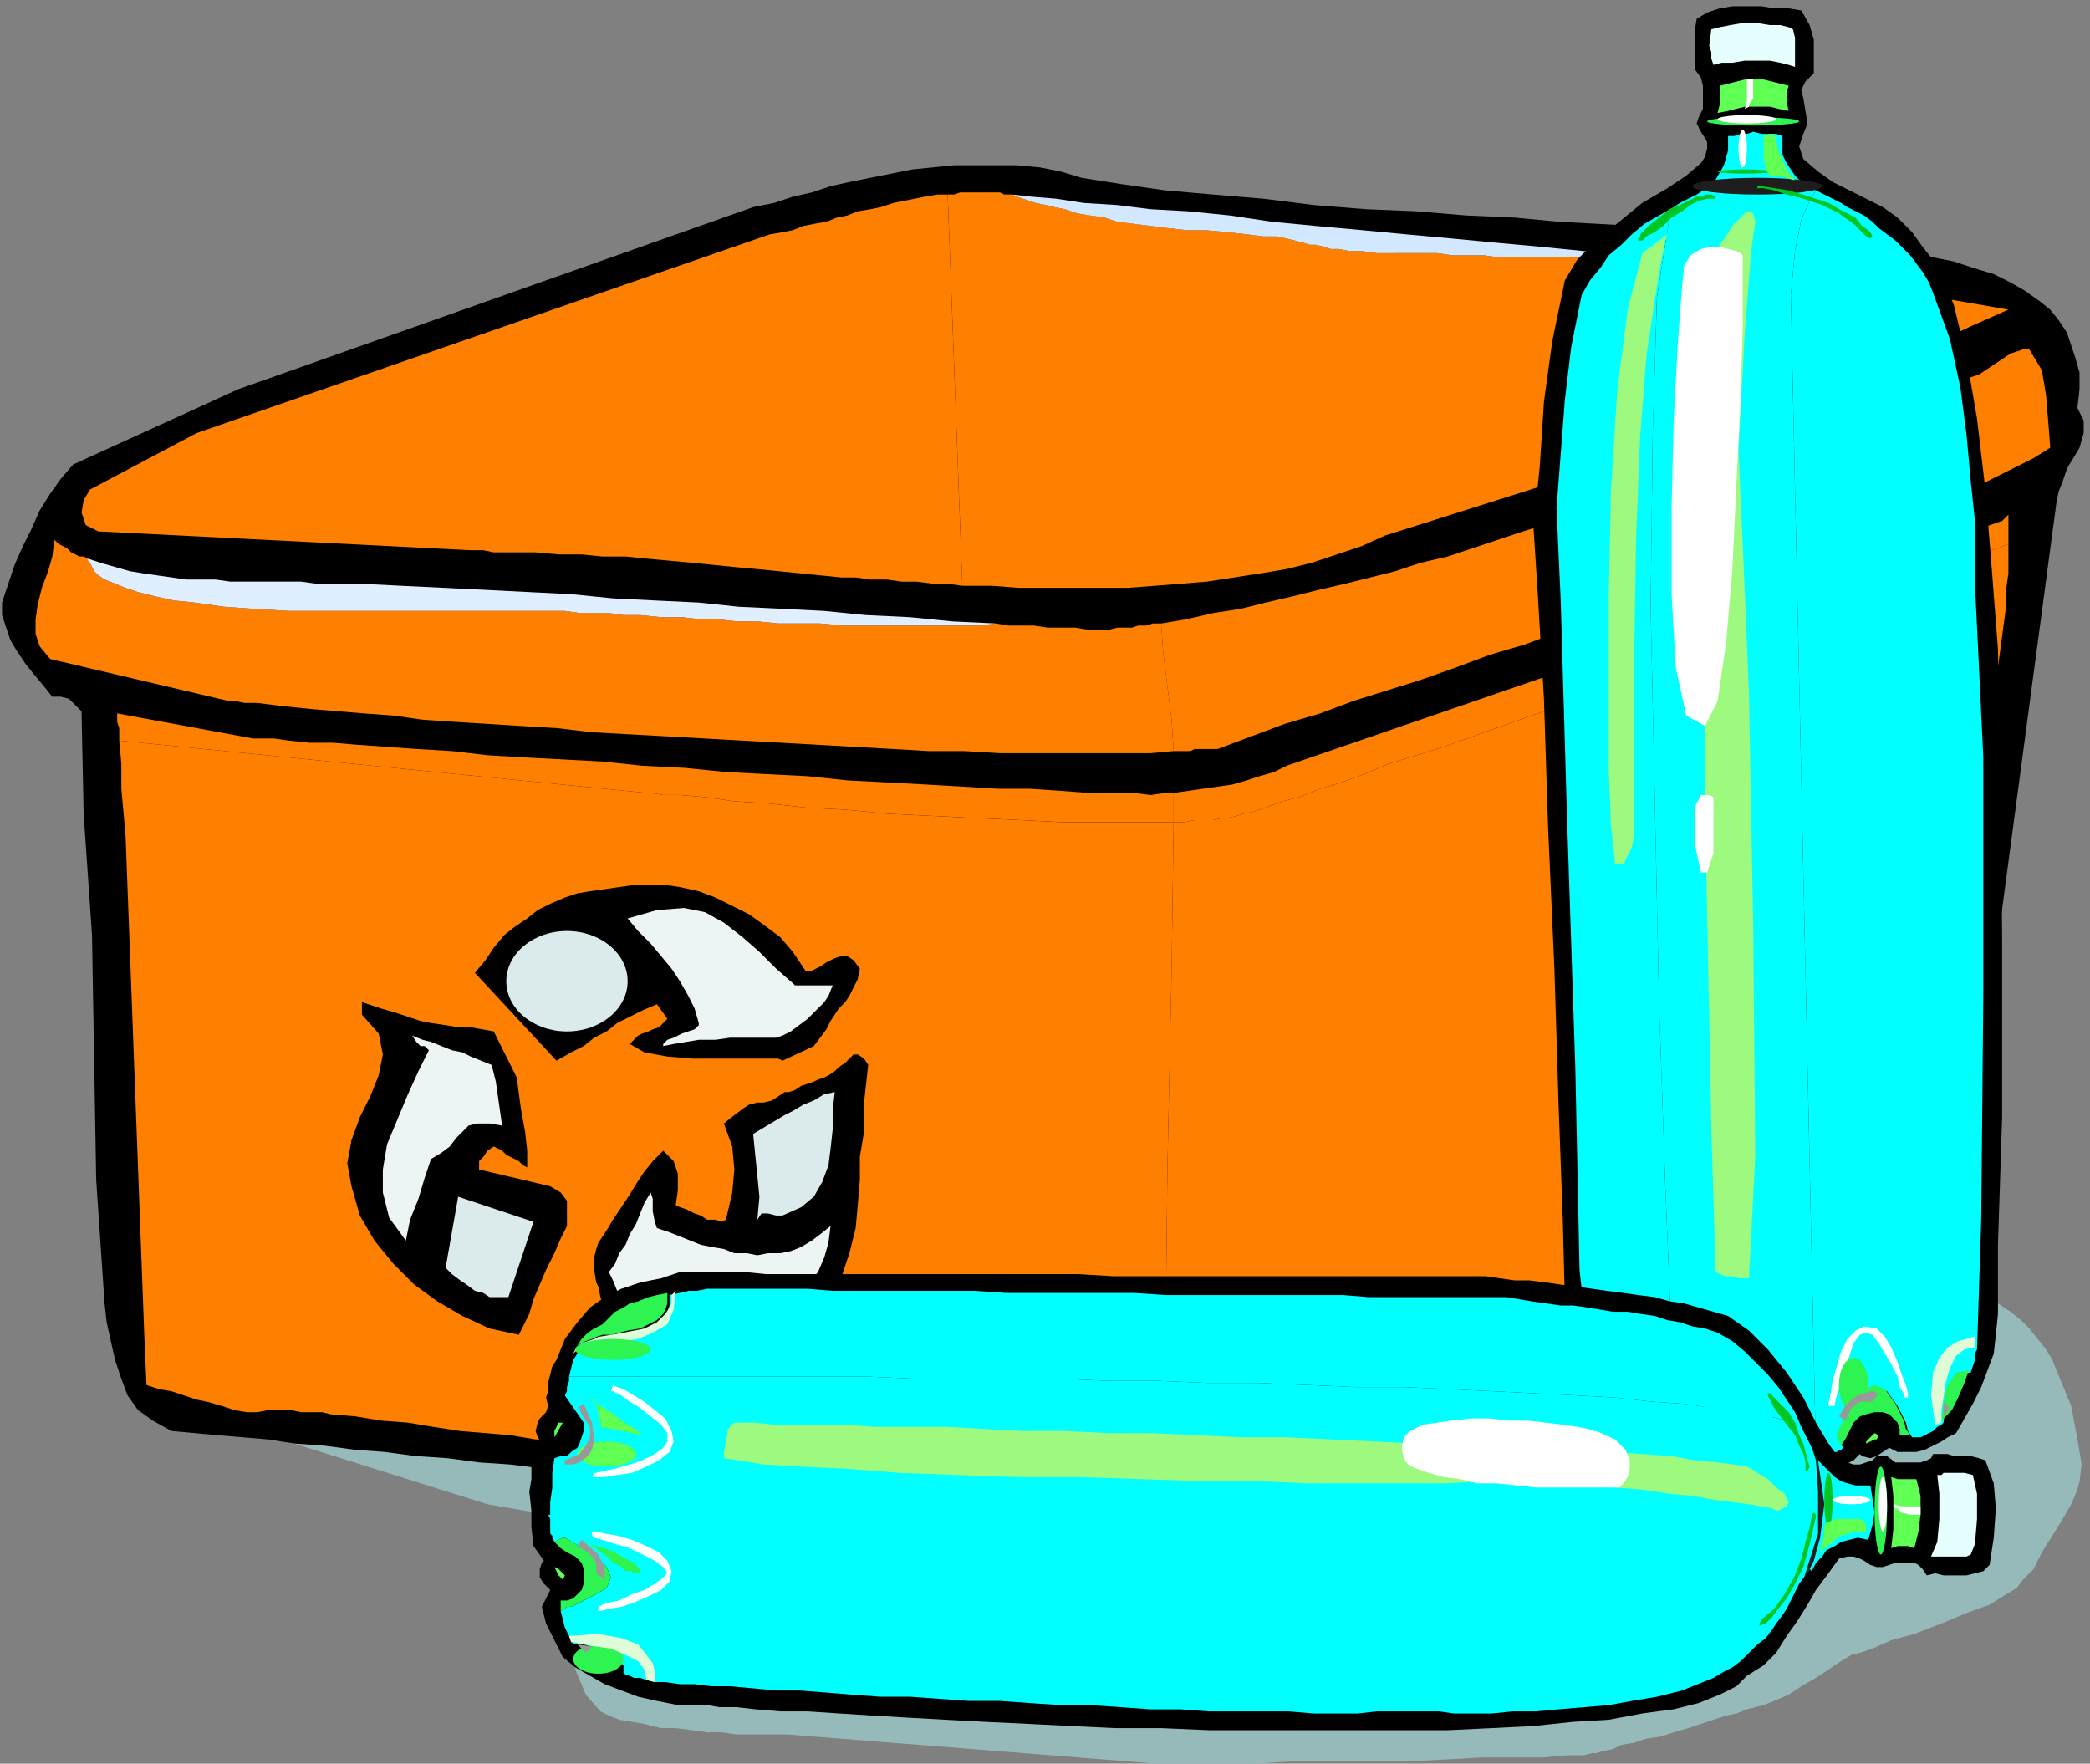
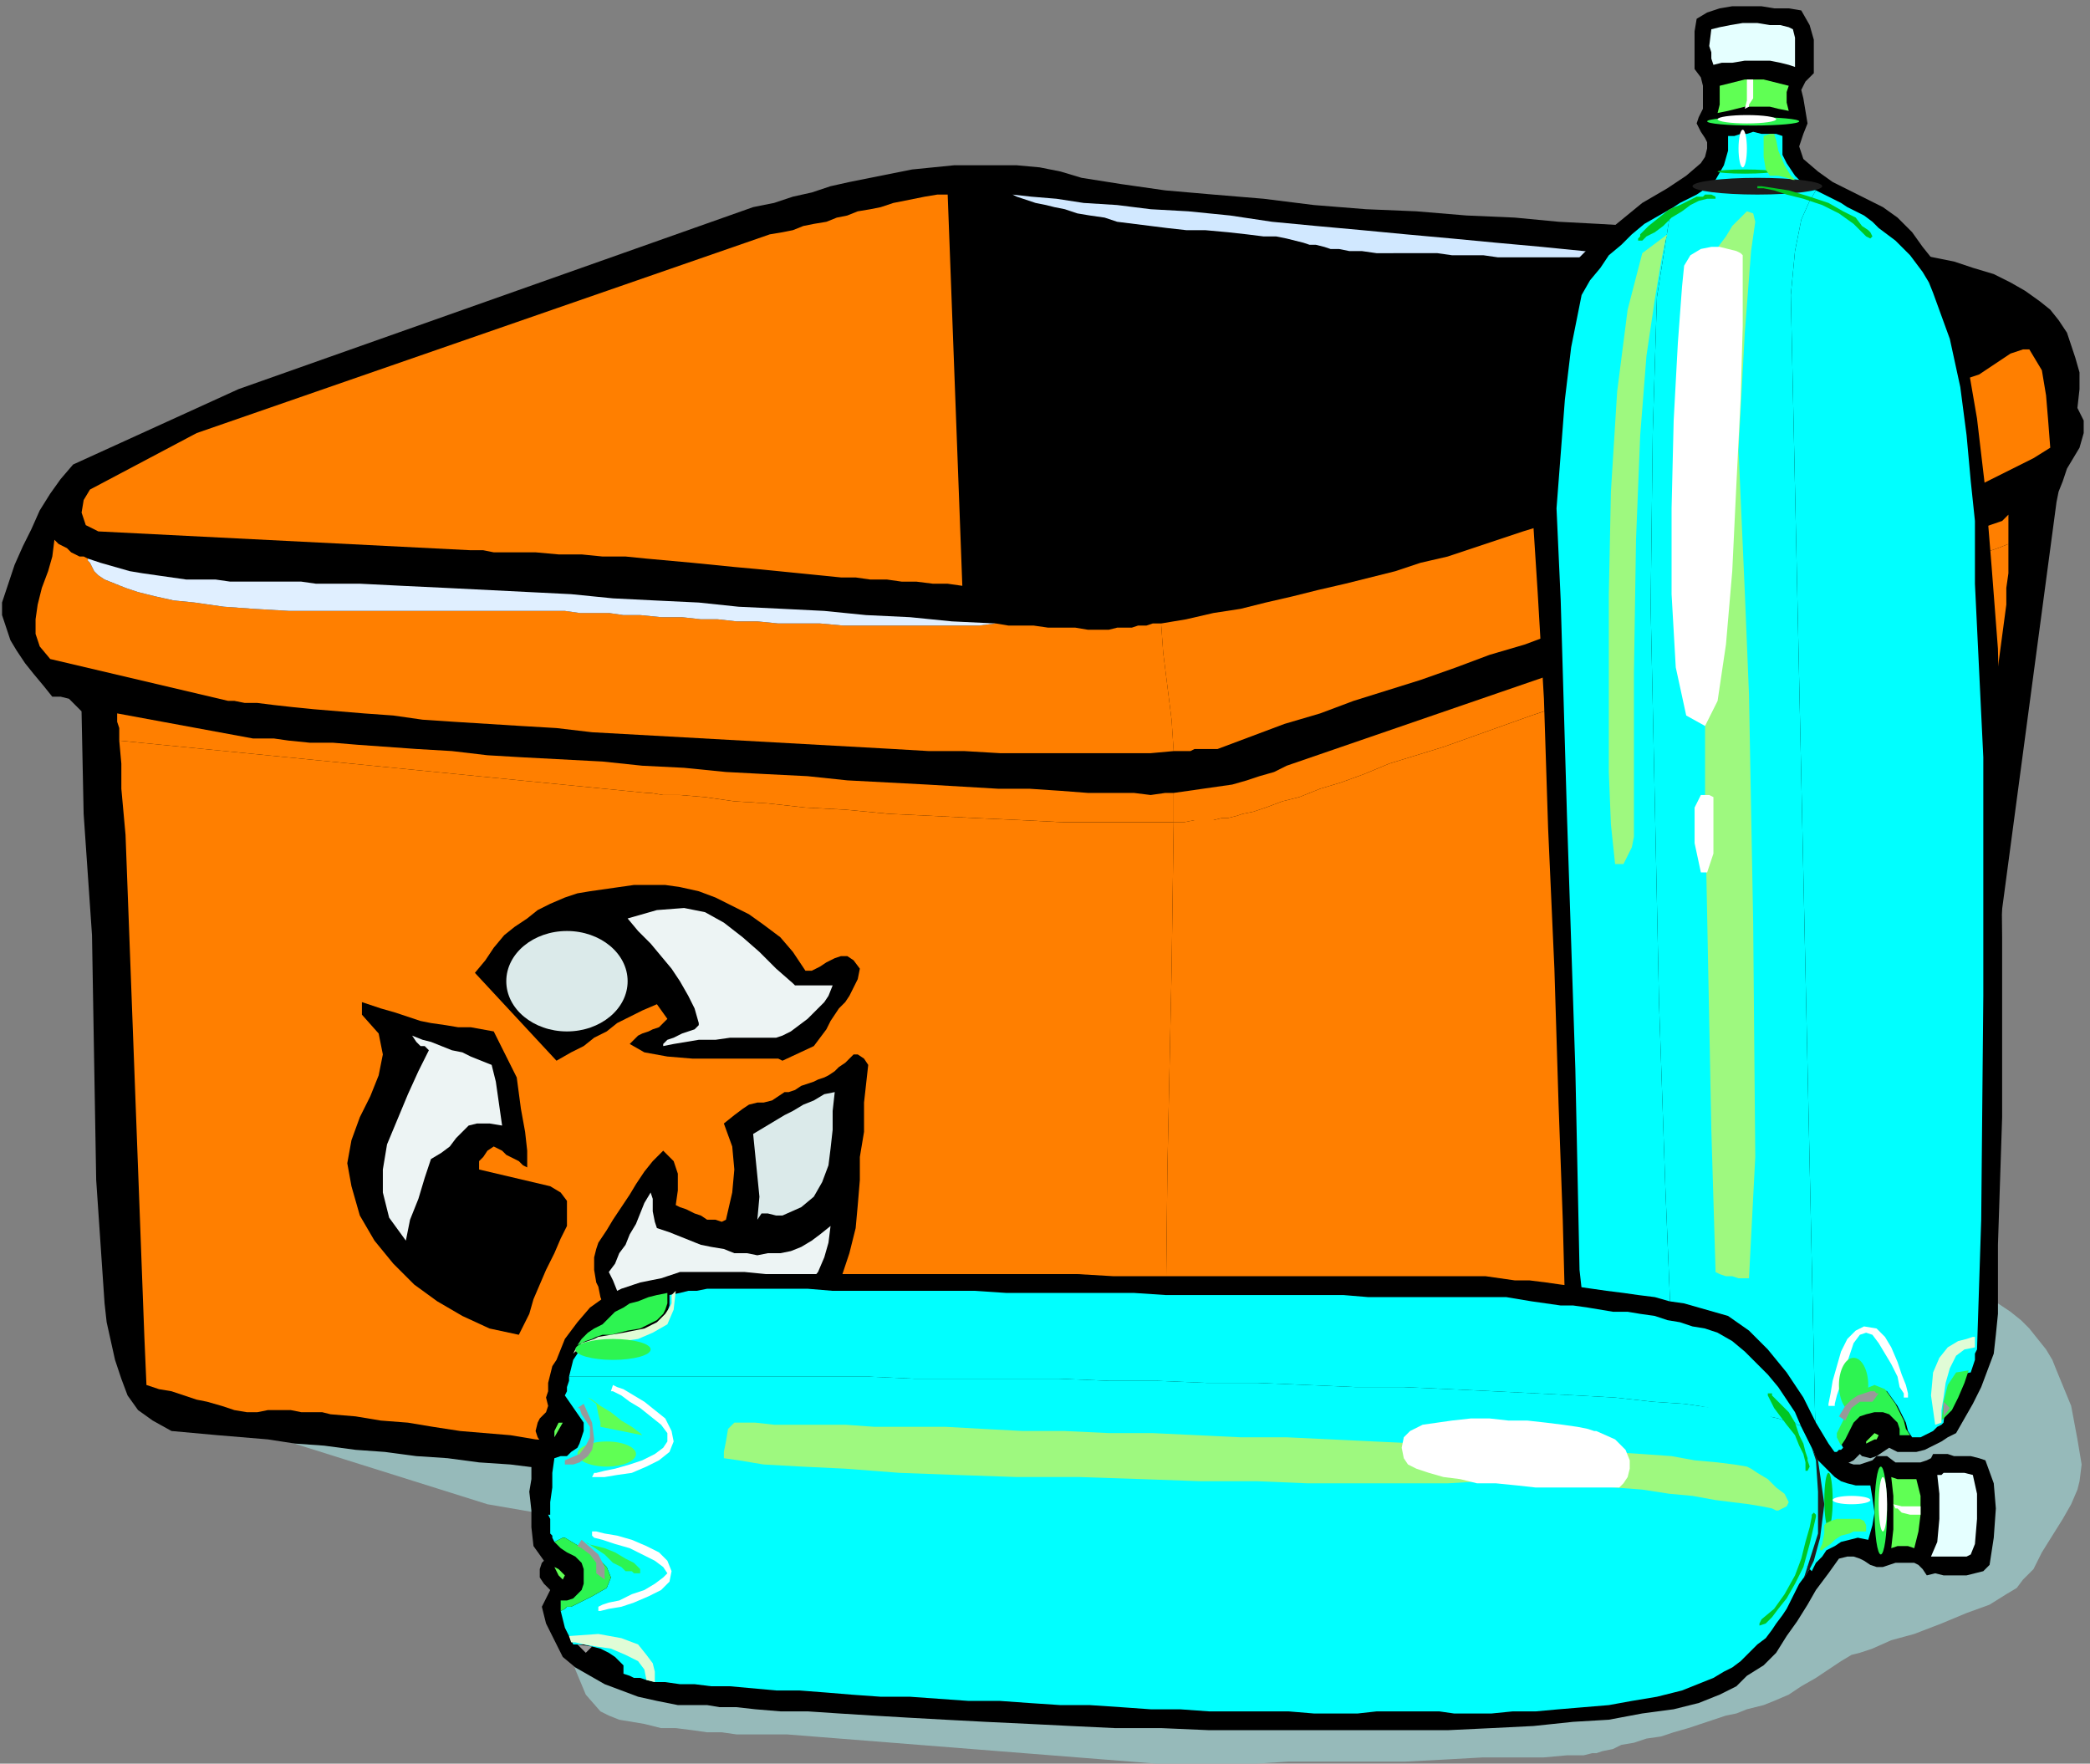
<svg xmlns="http://www.w3.org/2000/svg" width="999" height="843">
  <rect width="100%" height="100%" fill="#808080" stroke="none" />
  <path id="svg_1" fill="#96baba" d="m289 551l-14 2-16 4-15 3-16 5-16 4-17 6-15 6-16 7-15 7-14 9-13 8-12 10-11 11-9 12-8 12-5 13 156 49 29 5 1 3v10l2 14 3 15 3 17 4 15 5 12 7 8 4 2 5 2 6 1 6 1 8 2h7l8 1 7 1h7l7 1h7 5 5 4 2 1l177 14h2 7 9 14 15l16-1h19 19 18l19-1 18-1h15 14l11-1h8l4-1h2l3-1 5-1 4-2 6-1 6-2 7-1 6-2 7-2 6-2 6-2 6-2 5-1 5-2 4-1 4-1 5-2 7-3 6-4 7-4 6-4 6-4 5-3 4-1 6-2 9-4 11-3 13-5 12-5 11-4 8-5 5-3 3-4 5-5 4-8 5-8 5-8 4-7 3-7 1-4 1-8-2-12-3-16-7-17-2-5-3-5-4-5-4-5-4-4-5-4-6-4-6-2-8-3-9-4-9-3-10-4-10-3-10-4-10-4-10-3-9-3-8-3-8-3-6-2-6-2-4-2-3-1h-1l-468-35h-2l-3 1h-7l-8 1-10 1-12 1-14 2-15 3z" />
  <path id="svg_2" d="m35 222l79-36 246-87 10-2 9-3 9-2 9-3 9-2 10-2 10-2 10-2 10-1 10-1h10 10 10l11 1 10 2 10 3 19 3 21 3 23 2 24 2 24 3 25 2 24 1 24 2 23 1 21 2 19 1 17 1h14l10 1h7 2l11 2 11 1 11 1 11 1 12 1 11 1 11 2 11 1 11 2 10 2 10 2 9 3 10 3 8 4 7 4 7 5 5 4 4 5 4 6 2 6 2 6 2 7v8l-1 9 3 6v6l-2 7-3 5-3 5-2 6-2 5-1 5-33 247 1 8v7 7l-1 7-2 6-3 7-3 5-4 6-4 5-5 5-5 5-6 5-6 4-6 4-7 4-7 4-6 5-7 3-7 4-7 4-6 3-6 4-7 3-6 4-17 9-17 8-18 10-17 8-18 8-18 9-17 8-17 8-18 7-18 8-18 7-18 7-18 7-18 6-19 6-18 5h-7l-8 1h-8l-7 1h-9-7l-7-1-7-1h-3l-5-1h-6l-7-1h-6l-5-1h-4-1l-2-1h-4-4l-6-1-7-1-8-1-9-1-10-1-11-1-11-1-12-2-14-1-13-1-14-2-14-1-15-2-15-2-15-1-15-2-16-2-15-1-15-2-15-1-15-2-14-1-15-2-14-1-13-2-12-1-12-1-11-1-11-1-9-5-7-5-5-7-3-8-3-9-2-9-2-9-1-9-4-59-1-58-1-59-4-58-1-49-3-3-3-3-4-1h-4l-4-5-5-6-4-5-4-6-3-5-2-6-2-6v-6l3-9 3-9 4-9 4-8 4-9 5-8 5-7 6-7z" />
  <g fill="#ff7f00">
    <path id="svg_3" d="m309 379l-252-25 1 11v12l1 11 1 11 9 240 1 23 6 2 6 1 6 2 6 2 5 1 7 2 6 2 6 1h5l5-1h5 6l5 1h5 5l4 1 12 1 12 2 13 1 12 2 13 2 12 1 12 1 12 2 13 1 12 1 13 2 12 1 13 1 12 1 13 1 12 2 13 1 12 1 12 1 13 1 12 1 13 1 12 1 13 1 12 1 13 1h12l12 1 13 1 12 1 13 1h12l2-62 1-91 2-95 1-71h-16-18-19l-20-1-22-1-20-1-21-1-21-2-19-1-18-2-16-1-14-2-12-1h-8l-6-1h-2z" />
    <path id="svg_4" d="m594 389l-3 1-4 1h-3l-4 1h-5-4l-5 1h-5l-1 71-2 95-1 91-2 62 112-41 17-7 16-7 17-7 16-8 17-7 16-8 17-8 16-8 17-8 16-8 16-9 16-9 15-10 16-9 15-11 15-10 5-31 5-31 4-31 4-32 5-31 3-31 4-31 4-30v-8l1-7v-6-8l-5 2-6 2-8 3-9 3-9 3-10 4-11 4-13 5-12 4-13 5-14 5-14 5-15 5-14 6-15 5-15 5-15 5-15 6-15 5-14 5-14 5-14 5-13 4-13 4-12 5-11 4-10 3-10 4-8 2-8 3-6 2-5 1z" />
    <path id="svg_5" d="m561 393v-4-4-3-3h-4l-7 1-8-1h-10-12l-13-1-15-1h-15l-17-1-17-1-19-1-19-1-19-2-20-1-19-1-20-2-20-1-19-2-19-1-19-1-17-1-17-2-17-1-14-1-14-1-12-1h-11l-10-1-7-1h-5-4-1l-65-12v4l1 3v3 3l252 25h2l6 1h8l12 1 14 2 16 1 18 2 19 1 21 2 21 1 20 1 22 1 20 1h19 18 16z" />
    <path id="svg_6" d="m960 246l-3 3-217 74-125 43-6 3-7 2-6 2-7 2-7 1-7 1-7 1-7 1v14h5l5-1h9l4-1h3l4-1 3-1 5-1 6-2 8-3 8-2 10-4 10-3 11-4 12-5 13-4 13-4 14-5 14-5 14-5 15-5 15-6 15-5 15-5 15-5 14-6 15-5 14-5 14-5 13-5 12-4 13-5 11-4 10-4 9-3 9-3 8-3 6-2 5-2v-14z" />
  </g>
  <path id="svg_7" d="m271 586v-6-6l-3-4-5-3-34-8v-4l2-2 2-3 3-2 2 1 2 1 2 2 2 1 2 1 2 1 2 2 2 1v-8l-1-9-2-11-2-15-11-22-11-2h-6l-6-1-7-1-5-1-6-2-6-2-7-2-9-3v6l8 9 2 10-2 10-4 10-5 10-4 11-2 11 2 11 4 14 7 12 9 11 10 10 11 8 12 7 13 6 14 3 2-4 3-6 2-7 3-7 3-7 4-8 3-7 3-6z" />
  <path id="svg_8" d="m395 492l2-4 2-3 2-3 3-3 2-3 2-4 2-4 1-5-3-4-3-2h-3l-3 1-4 2-3 2-4 2h-3l-6-9-6-7-8-6-7-5-8-4-8-4-8-3-9-2-7-1h-8-7l-7 1-7 1-7 1-6 1-6 2-7 3-6 3-5 4-6 4-5 4-5 6-4 6-5 6 39 42 7-4 6-3 5-4 6-3 5-4 6-3 6-3 7-3 5 7-2 2-2 2-3 1-2 1-3 1-2 1-2 2-2 2 7 4 11 2 12 1h12 12 9 8l2 1 15-7 6-8z" />
  <path id="svg_9" d="m415 509l-2-3-3-2h-2l-2 2-2 2-3 2-2 2-3 2-2 1-3 1-2 1-3 1-3 1-3 2-3 1h-2l-3 2-3 2-4 1h-3l-4 1-3 2-4 3-5 4 4 11 1 11-1 11-3 13-2 1-3-1h-4l-3-2-3-1-4-2-3-1-2-1 1-7v-8l-2-6-5-5-5 5-4 5-4 6-3 5-4 6-4 6-3 5-4 6-1 3-1 4v6l1 6 1 2 1 5 2 5 1 3 3 5 2 4 1 4 1 3 1 3 2 4 2 4 4 5 5 1 2-2 1-4 2-5 9 1 9 1h9 8l9-1 8-2 8-4 7-6 11-15 8-13 4-12 3-12 1-11 1-12v-11l2-12v-7-7l1-9 1-9z" />
  <path id="svg_10" fill="#ff7f00" d="m846 268l9-3 8-3 9-3 8-2 9-3 9-3 8-3 9-3 8-3 8-3 9-4 8-4 8-4 8-4 8-4 8-5-1-13-1-12-2-12-6-10h-3l-3 1-3 1-3 2-3 2-3 2-3 2-3 2-12 4-12 4-12 4-12 4-13 4-12 4-12 5-12 4-12 5-12 4-12 4-12 4-12 5-12 4-12 4-12 4-12 4-13 4-12 4-12 4-12 4-13 3-12 4-12 3-12 3-13 3-12 3-13 3-12 3-13 2-13 3-12 2 1 14 2 16 2 16 1 15h3 2 3l2-1h3 2 3 3l16-6 16-6 17-5 16-6 16-5 16-5 17-6 16-6 17-5 16-6 17-5 16-6 17-6 17-5 17-6 17-6z" />
  <ellipse id="svg_11" rx="29" ry="24" cy="469" cx="271" fill="#dbeaea" />
  <g fill="#edf4f4">
    <path id="svg_12" d="m379 470l1 1h18l-2 5-2 3-4 4-4 4-4 3-4 3-4 2-3 1h-22l-7 1h-8l-6 1-6 1-5 1v-1l2-2 3-1 4-2 3-1 3-1 2-2v-1l-2-7-3-6-4-7-4-6-5-6-5-6-6-6-5-6 14-4 13-1 10 2 9 5 9 7 8 7 8 8 8 7z" />
    <path id="svg_13" d="m291 608l3-4 2-5 3-4 2-5 3-5 2-5 2-5 3-5 1 3v6l1 5 1 3 6 2 5 2 5 2 5 2 5 1 6 1 5 2h6l5 1 5-1h6l5-1 5-2 5-3 4-3 5-4-1 8-2 7-3 7-5 6-5 6-6 5-6 5-6 5-5 2-6 1-6 1h-6l-6-1-6-1h-7l-6-1-3 2-1 5-2 5-3 3-1-4-2-5-2-6-2-7-2-6-2-6-2-5-2-4z" />
  </g>
  <path id="svg_14" fill="#dbeaea" d="m399 522l-1 9v9l-1 9-1 8-3 8-4 7-6 5-9 4h-3l-4-1h-3l-2 3 1-11-1-10-1-10-1-10 5-3 5-3 5-3 4-2 5-3 5-2 5-3 5-1z" />
  <g fill="#ff7f00">
    <path id="svg_15" d="m368 112l-274 95-51 27-3 5-1 6 2 6 6 3 178 9h2 2 2l5 1h10 10l11 1h11l10 1h11l10 1 11 1 11 1 10 1 10 1 11 1 10 1 10 1 10 1 10 1h7l7 1h8l7 1h7l8 1h7l7 1-7-187h-5l-6 1-5 1-5 1-5 1-6 2-5 1-6 1-5 2-5 1-5 2-6 1-5 1-5 2-5 1-6 1z" />
    <path id="svg_16" d="m555 298h-4l-3 1h-4l-3 1h-7l-4 1h-10l-6-1h-13l-7-1h-12l-6-1-8 1h-65l-11-1h-20l-10-1h-10l-9-1h-8l-9-1h-10l-10-1h-8l-7-1h-14l-7-1h-132l-17-1-14-1-14-2-10-1-9-2-8-2-6-2-5-2-5-2-3-2-2-2-1-2-1-2-1-1v-1l-2-1h-2l-2-1-2-1-2-2-2-1-2-1-2-2-1 8-2 7-3 8-2 8-1 7v7l2 6 5 6 85 20h3l5 1h6l8 1 9 1 10 1 12 1 12 1 14 1 14 2 15 1 16 1 16 1 17 1 17 2 18 1 18 1 18 1 18 1 18 1 18 1 18 1 18 1 17 1h17l17 1h72l11-1-1-15-2-16-2-16-1-14z" />
  </g>
  <path id="svg_17" fill="#e0efff" d="m156 292h114l7 1h14l7 1h8l10 1h10l9 1h8l9 1h10l10 1h20l11 1h65l8-1-21-1-20-2-21-1-20-2-20-1-21-1-19-2-21-1-20-1-20-2-20-1-20-1-20-1-21-1-20-1h-21l-7-1h-34l-7-1h-14l-7-1-7-1-7-1-6-1-7-2-7-2-6-2v1l1 1 1 2 1 2 2 2 3 2 5 2 5 2 6 2 8 2 9 2 10 1 14 2 14 1 17 1h18z" />
-   <path id="svg_18" fill="#ff7f00" d="m856 130l-8-1-8-1-9-1-10-1-10-1-11-1-11-1-13-1h-5l-6 1h-49l-7-1h-15l-7-1h-29l-7-1h-6l-5-1h-4l-3-1-4-1h-3l-3-1-4-1-4-1-5-1h-6l-8-1-9-1-11-1h-9l-9-1-8-1-8-1-8-1-6-2-7-1-6-1-6-2-5-1-4-1-5-1-3-1-3-1-3-1-2-1h-4l-2-1h-19l-3 1h-3l7 187h14l13 1h52l13-1 13-1 12-1 13-2 13-2 12-2 12-3 12-4 12-4 11-5 19-6 19-6 19-6 19-6 19-6 18-6 20-6 19-7 18-7 19-7 19-7 18-7 19-7 18-8 17-8 18-8-104-18z" />
  <path id="svg_19" fill="#d1e8ff" d="m666 121h6 7 8l7 1h8 7l7 1h8 7 8 7 6 7 6l6-1h5l-19-2-20-2-22-2-21-2-22-2-21-2-22-2-21-2-20-3-20-2-18-1-16-2-16-1-13-2-12-1-9-1 2 1 3 1 3 1 3 1 5 1 4 1 5 1 6 2 6 1 7 1 6 2 8 1 8 1 8 1 9 1h9l11 1 9 1 8 1h6l5 1 4 1 4 1 3 1h3l4 1 3 1h4l5 1h6l7 1h8z" />
  <path id="svg_20" fill="#edf4f4" d="m205 502l-2-2h-2l-2-2-2-3 5 2 4 1 5 2 5 2 5 1 4 2 5 2 5 2 2 8 1 7 1 7 1 7-6-1h-6l-4 1-3 3-3 3-3 4-4 3-5 3-3 9-3 10-4 10-2 10-8-11-3-12v-11l2-12 5-12 5-12 5-11 5-10z" />
-   <path id="svg_21" fill="#dbeaea" d="m255 584l-12 36h-4-5l-3-2-4-1-4-3-3-2-4-3-3-3 6-34 36 12z" />
  <path id="svg_22" d="m956 350l1 98v86l-2 61v24 9l-1 10-1 9-3 8-3 8-4 8-4 7-4 7-4 2-3 2-4 2-4 2-4 1h-5-4l-4-2-3 2-3 2-3 1-4-1-1-1-3 3-4 2-4 1-4 1h-4-5l-4 1-4 1-3-1h-4-3l-3-1h-4l-2-1-3-1-2-2-3 2-3 1h-3l-3-1-2-3-4-1-4 1-3-1-2 1h-1-2l-2-1h-3l-2-1-1-1-2-1-11-4-8-5-7-6-5-7-4-8-3-8-3-9-3-10-1-15-1-38-2-55-2-65-3-67-2-62-3-51-2-31 3-29 2-31 4-29 6-29 6-10 9-9 11-9 11-9 12-7 9-6 7-6 2-3 1-4v-3l-1-2-2-3-1-2-1-2 1-3 2-4v-6-5l-1-4-3-4v-3-7-8l1-6 5-3 6-2 6-1h6 8l6 1h7l6 1 4 7 2 7v8 8l-4 4-2 4 1 4 1 6 1 6-2 5-2 6 2 6 7 6 7 5 8 4 8 4 8 4 7 5 7 7 5 7 8 10 7 18 6 25 5 29 4 34 3 37 3 39 1 40z" />
  <path id="svg_23" fill="#e5ffff" d="m858 32l-3-1-4-1-5-1h-6-6l-6 1h-5l-4 1-1-3v-3l-1-3 1-8 4-1 5-1 6-1h7l6 1h5l4 1 2 1 1 4v5 5 4z" />
  <g fill="#60ff54">
    <path id="svg_24" d="m892 690v-1l2-2 1-1 1-1 2 1-1 2h-1l-2 1-2 1z" />
    <path id="svg_25" d="m855 53l-5-1-4-1h-4-4-4l-4 1-4 1-5 1 1-4v-3-3-3l4-1 4-1 4-1h4 5l4 1 4 1 4 1-1 3v2 3l1 4z" />
    <path id="svg_26" d="m823 691v-2l6 4h-1-2l-1-1-2-1z" />
  </g>
  <path id="svg_27" fill="#0ff" d="m868 91l-4-2-3-2-3-3-2-3-2-3-2-4v-4-5l-3-1h-4-3l-4-1-3 1h-3l-3 1h-3v7l-2 7-4 7-6 5-3 2-4 2-4 2-3 2-1 1v1l-1 2v1l-6 38-2 65-1 83 2 94 2 95 3 88 3 73 2 49 2 1h3 2 2l13-10h3l3 1 3 1 2 1 2 3 2 3 1 3 1 3h4 3 3 4 3 4 3 4l-12-554 2-21 3-15 4-9 3-5z" />
  <path id="svg_28" fill="#9ef97f" d="m839 106l-2 14-3 39-3 56 3 68 2 49 2 109 1 112-3 58h-1-2-2l-3-1h-3l-3-1-2-1v-1l-2-67-3-154v-164l5-100v-2l2-3 3-4 3-5 4-4 3-3 3 1 1 4z" />
  <g fill="#fff">
    <path id="svg_29" d="m833 122l-1-1-2-1-4-1-4-1h-4l-5 1-5 3-3 5-1 10-2 27-2 37-1 42v41l2 35 5 23 9 5 6-12 4-27 3-35 2-42 2-40 1-35v-25-9z" />
    <path id="svg_30" d="m819 381l-2-1h-4l-3 6v17l3 14h3l2-6 1-3v-27z" />
  </g>
  <g fill="#0ff">
    <path id="svg_31" d="m942 656l1-3 1-3v-3l1-2 2-62 1-107v-114l-4-83v-3-11-16l-2-19-2-22-3-23-5-23-8-22-2-5-3-5-3-4-3-4-4-4-3-3-4-3-4-3-3-3-4-3-4-2-4-2-3-2-4-2-4-2-4-2-3 5-4 9-3 15-2 21 12 554h2l2-1h2 2 2l1-1h1l1-1-2-4v-2l2-4 3-6 4-6 4-5 5-2 5 2 5 7 2 4 2 4 1 4 2 3h2 2l2-1 2-1 2-1 2-2 2-1 1-1 1-9 2-8 4-6 6-1z" />
    <path id="svg_32" d="m756 141l-5 25-3 25-2 26-2 26 2 44 3 103 4 121 2 96 1 9v9l2 9 2 8h2 3l3 1 2 2 3 2 2 3 2 5 2 6 1 8 2 6 2 5 2 5 4 1 3 1 4 1 4 1-2-49-3-73-3-88-2-95-2-94 1-83 2-65 6-38v-1l1-2v-1l1-1-7 4-7 4-6 5-5 5-6 5-4 6-5 6-4 7z" />
  </g>
  <g fill="#2df451">
-     <path id="svg_33" d="m759 641l1 5 1 4 2 5 2 4 2 3 2 4 3 3 2 3 2 4 3 3 3 2 3 3-2-5-2-5-2-6-1-8-2-6-2-5-2-3-3-2-2-2-3-1h-3-2z" />
    <path id="svg_34" d="m878 687l2 4 2-3 2-4 2-4 3-3 3-1 4-1h4l3 1 2 2 2 2 1 3v3h1 1 2 1l-2-3-1-4-2-4-2-4-5-7-5-2-5 2-4 5-4 6-3 6-2 4v2z" />
    <path id="svg_35" d="m941 655l-6 1-4 6-2 8-1 9 5-5 3-6 3-7 2-6z" />
  </g>
  <path id="svg_36" fill="#9ef97f" d="m797 112l-1 3-2 10-3 18-4 27-3 38-2 50-1 64v78l-1 5-4 8h-4l-2-19-1-25v-38-47l1-49 3-48 5-39 7-27 12-9z" />
  <path id="svg_37" fill="#e0fcd6" d="m761 640h3l2 1 3 1 4 4 3 6 3 9 2 13 1 1 1 3 2 4 2 3 3 1-1-2-3-4-2-4-1-3v-12l-2-7-3-7-4-5-7-4h-9l1 1 1 1h1z" />
  <g fill="#fff">
    <path id="svg_38" d="m807 666v-1l2-3 3-5 3-5 3-6 4-4 4-3 3-1 4 2 3 4 2 6 3 6 2 7 2 5 1 4v1h3v-1l-1-5-1-5-2-7-2-7-4-6-4-4-5-2-6 1-5 3-4 5-4 5-2 6-3 5-1 3v1l2 1z" />
    <path id="svg_39" d="m877 672v-1l1-4 2-6 2-7 2-6 2-6 3-4 3-1 3 1 3 4 3 5 3 5 3 6 1 5 2 3v2h2v-2l-1-4-2-5-2-6-3-7-3-5-4-4-6-1-4 2-4 4-3 6-2 7-2 7-1 6-1 5v1h3z" />
  </g>
  <g fill="#60ff54">
-     <path id="svg_40" d="m827 650l-2 21h-2l-4 1-5 2-4 3 1-2 2-5 4-5 3-5 4-5 2-3 1-2z" />
+     <path id="svg_40" d="m827 650l-2 21h-2l-4 1-5 2-4 3 1-2 2-5 4-5 3-5 4-5 2-3 1-2" />
    <path id="svg_41" d="m831 653l1 1 4 4 4 8 4 15-1-1-4-3-4-2-4-2v-20z" />
  </g>
  <g fill="#2df451">
    <ellipse id="svg_42" cy="666" cx="786" rx="6" ry="19" />
    <ellipse id="svg_43" cy="662" cx="886" rx="7" ry="13" />
  </g>
  <path id="svg_44" fill="#e0fcd6" d="m928 680v-2-4l1-6 1-7 2-7 3-6 4-3 5-1v-5h-1l-3 1-4 1-5 3-4 5-3 7-1 11 2 14 3-1z" />
  <g fill="#999">
    <path id="svg_45" d="m816 682v-1l2-2 3-1 4-2 4-1 4 2 4 3 3 7h3v-1-3l-2-3-2-4-4-2-5-1-7 2-9 4 2 3z" />
    <path id="svg_46" d="m882 679l1-2 2-4 4-3h6l3-4h-1l-1-1h-2l-3 1-3 1-3 2-3 3-3 5 3 2z" />
    <path id="svg_47" d="m929 670v7l3-4-3-3z" />
  </g>
  <ellipse id="svg_48" rx="22" ry="2" cy="58" cx="838" fill="#2df451" />
  <g fill="#fff">
    <ellipse id="svg_49" cy="57" cx="835" rx="14" ry="2" />
    <path id="svg_50" d="m835 38v2 4 4l-1 4 2-1v-1l2-3v-4-5h-3z" />
  </g>
  <ellipse id="svg_51" rx="31" ry="4" cy="89" cx="840" fill="#1e1e1e" />
  <g fill="#00c623">
    <path id="svg_52" d="m815 93l-1 1h-3l-4 2-4 2-5 2-5 4-5 4-4 4v1l-1 1v1h2l2-2 4-2 4-3 4-4 5-3 4-3 4-2 4-1h4v-1l-2-1h-3z" />
    <path id="svg_53" d="m841 90h2l5 1 6 2 8 2 9 3 8 4 7 5 6 6 2 1 1-1-1-2-1-1-3-2-3-4-6-3-7-4-9-3-10-3-13-2h-2v1h1z" />
    <ellipse id="svg_54" cy="82" cx="834" rx="13" ry="1" />
  </g>
  <path id="svg_55" fill="#60ff54" d="m843 67v3 5l1 6 2 3h4l4 1 3 1h1l-2-2-3-5-3-7-1-5-1-3h-2l-3 1v2z" />
  <ellipse id="svg_56" rx="2" ry="9" cy="71" cx="833" fill="#fff" />
  <path id="svg_57" d="m555 826h-22l-21-1-20-1-21-1-19-1-18-1-17-1-16-1-15-1h-13l-12-1-9-1h-8l-6-1h-14l-10-2-9-2-8-3-8-3-7-4-7-4-6-5-4-8-4-8-2-8 4-8-3-3-2-3v-4l1-3 1-1-5-7-1-9v-8l-1-9 1-6v-6l2-6 3-5-2-3-1-3 1-4 1-2 3-3 1-3-1-4 1-3v-4l1-4 1-4 2-3 4-10 6-8 6-7 7-5 8-4 9-3 10-2 9-3h31l10 1h149l17 1h178l7 1 7 1h7l8 1 7 1 8 1 7 1 7 1 8 1 7 1 8 1 7 2 7 1 7 2 7 2 7 2 10 7 9 9 9 11 8 12 6 12 6 10 5 7 4 2 3 1h3l3-1 3-1 2-2h5l4 3h12l3-1 2-1 1-2h7l3 1h8l4 1 3 1 4 11 1 12-1 14-2 13-3 3-4 1-4 1h-11l-4-1-4 1-2-3-2-2-2-1h-9l-3 1-3 1h-3l-3-1-3-2-2-1-3-1h-3l-4 1-5 7-6 8-4 7-5 8-5 7-5 8-6 6-8 5-5 5-8 4-10 4-12 3-15 2-16 3-17 1-19 2-20 1-21 1h-114l-23-1z" />
  <path id="svg_58" fill="#e5ffff" d="m923 744l3-7 1-11v-12l-1-9h2l1-1h10l4 1 2 9v12l-1 12-2 5-2 1h-17z" />
  <g fill="#60ff54">
    <path id="svg_59" d="m265 749l2 1 1 1 1 1 1 1-1 2-1-1-1-1-1-2-1-2z" />
    <path id="svg_60" d="m904 740l1-9v-8-8l-1-9 3 1h3 3 3l2 8v9l-1 8-2 8-3-1h-2-3l-3 1z" />
    <path id="svg_61" d="m267 680h2l-4 7v-2-1l1-2 1-2z" />
  </g>
  <path id="svg_62" fill="#0ff" d="m866 751l2-4 3-3 2-3 4-2 3-2 4-1 4-1 5 1 2-7 1-6-1-7-1-6h-4-3l-4-1-3-1-3-2-3-3-3-3-3-3-1-3-2-4-2-4-2-4-1-1h-1l-1-1h-2l-6-2-9-2-10-2-12-1-14-2-15-1-18-2-18-1-20-1-20-1-21-1-22-1h-23l-23-1-24-1h-24l-24-1h-23l-24-1h-24-23-22l-22-1h-21-20-19-18-16-15-13-11-10v2l-1 3v2l-1 2 9 13v4l-1 3-1 3-1 2-3 2-2 2h-3l-3 1-1 7v7l-1 7v7l554 12 11 1 10 2 8 1 7 2 5 2 3 2 3 2 2 2z" />
  <path id="svg_63" fill="#9ef97f" d="m850 722h-1l-2-1-5-1-6-1-8-1-8-1-11-2-11-1-13-2-13-1-15-1-15-1h-16l-17-1-17 1h-18-4-10-15-20l-24-1h-27l-28-1-30-1h-30l-29-1-27-1-26-2-21-1-18-1-12-2-7-1v-3l1-5 1-6 3-3h1 4 5l9 1h9 12 13l14 1h17 17l18 1 19 1h20l21 1h21l21 1 21 1h22l21 1 21 1 21 1 20 1h19l19 1 17 1 17 1 15 1 14 1 11 2 11 1 8 1 6 1 2 1 3 2 5 3 4 4 4 3 2 4-1 2-4 2z" />
  <path id="svg_64" fill="#fff" d="m773 711h1l2-2 2-3 1-4v-4l-2-5-5-5-9-4h-1l-3-1-5-1-7-1-8-1-9-1h-9l-9-1h-9l-9 1-7 1-7 1-6 3-3 3-1 5 1 5 2 3 4 2 6 2 7 2 8 1 8 2h9l10 1 9 1h9 8 7 6 5 3 1z" />
  <g fill="#0ff">
    <path id="svg_65" d="m298 800l3 1 2 1h3l3 1 4 1h5l7 1h7l8 1h9l11 1 11 1h11l13 1 12 1 14 1h14l14 1 14 1h15l14 1 15 1h14l15 1 14 1h14l14 1h13 13 12l12 1h11 10l9-1h8 8 1 2 5 6l7 1h9 9l10-1h11l11-1 12-1 12-1 11-2 12-2 12-3 10-4 5-2 5-3 4-2 4-3 4-4 4-4 4-3 3-4 2-3 3-4 2-3 2-4 2-4 2-4 3-4 2-3-2-2-3-2-3-2-5-2-7-2-8-1-10-2-11-1-554-12 1 2v2 2 2 1l1 1v1l1 2 4-2h1l5 3 5 3 6 4 4 4 2 5-2 5-7 4-2 1-2 1-2 1-2 1-2 1h-2l-1 1-2 1 1 4 1 4 2 4 2 4h5l4 1 4 1 4 2 3 2 2 2 2 2v4z" />
    <path id="svg_66" d="m821 637l-6-2-6-1-6-2-6-1-6-2-7-1-6-1h-7l-6-1-6-1-7-1h-6l-7-1-7-1-6-1-6-1h-66l-12-1h-85l-15-1h-61l-15-1h-68l-12-1h-48l-5 1h-4l-4 1-5 1v5l-1 3-1 2-3 3-4 2-4 2-6 1-4 1-4 1h-4l-3 1-2 1-3 1-2 1-2 1-1 3-2 3-1 4-1 4h143l22 1h69l24 1h23l24 1h24l24 1 23 1h23l22 1 21 1 20 1 20 1 18 1 18 2 15 1 14 2 12 1 10 2 9 2 6 2h2l1 1h1l1 1-3-7-4-6-4-6-5-6-6-6-5-5-6-5-7-4z" />
  </g>
  <g fill="#2df451">
    <path id="svg_67" d="m319 618l-5 1-4 1-5 2-4 1-3 2-4 2-3 3-3 3-4 2-3 2-3 3-2 3 2-1 2-1 3-1 2-1 3-1h4l4-1 4-1 6-1 4-2 4-2 3-3 1-2 1-3v-3-2z" />
    <path id="svg_68" d="m269 735l-4 2 3 3 3 2 4 2 3 3 1 3v4 3l-1 3-2 2-2 2-3 1h-3v1 1 2 1l2-1 1-1h2l2-1 2-1 2-1 2-1 2-1 7-4 2-5-2-5-4-4-6-4-5-3-5-3h-1z" />
-     <ellipse id="svg_69" cy="793" cx="286" rx="12" ry="7" />
  </g>
  <path id="svg_70" fill="#0ff" d="m847 680l-3-1-4-1-6-2-7-1-10-2-12-3-15-2-18-2-20-3-24-2-26-2-30-2-33-2-38-2-41-1-1-1-4-1-4-2-3-2-2-2 2-2 6-1h13 10 15l17 1 21 1h22l24 2 25 1 25 2 24 2 23 3 21 3 18 4 15 4 12 4 7 6 1 6z" />
  <path id="svg_71" fill="#e0fcd6" d="m321 620v1 2l-1 2-2 3-4 4-6 3-10 2-12 2-2 1-3 1-3 1-3 3-1 2 1-1 4-2 4-2 3-1h1l5 1 6-1 7-1 7-3 7-4 3-7 1-9-1 1-1 1v1z" />
  <g fill="#fff">
    <path id="svg_72" d="m292 665h1l4 2 4 3 5 3 5 4 5 4 3 4v4l-2 3-4 3-6 3-6 2-7 2-5 1-4 1h-1l-1 2h2 4l6-1 7-1 7-3 6-3 5-4 2-5-1-5-3-6-5-4-5-4-5-3-5-3-3-1-2-1-1 3z" />
    <path id="svg_73" d="m283 734l1 1 4 1 6 2 7 2 6 3 6 3 4 3 2 3-2 2-4 3-5 3-6 2-6 3-5 1-3 1-2 1v2h1l4-1 6-1 6-2 7-3 6-3 4-4 1-5-2-5-4-4-6-3-7-3-7-2-6-1-4-1h-2v2z" />
  </g>
  <g fill="#60ff54">
    <path id="svg_74" d="m307 686l-20-4v-2l-1-4-1-5-4-3 2 1 4 3 5 3 5 4 5 3 4 3 1 1z" />
    <ellipse id="svg_75" cy="695" cx="290" rx="14" ry="6" />
  </g>
  <g fill="#2df451">
    <ellipse id="svg_76" cy="645" cx="293" rx="18" ry="5" />
    <path id="svg_77" d="m306 752h-1-2l-1-1h-3l-2-2-4-2-3-3-1-1-3-2-3-2-3-2 1 1 4 1 4 1 5 2 5 3 4 2 3 3v2z" />
  </g>
  <path id="svg_78" fill="#e0fcd6" d="m273 785h2l4 1 6 1 7 1 7 3 6 3 3 4 1 5 4 1v-1-4l-1-4-3-4-4-5-8-3-11-2-14 1 1 3z" />
  <g fill="#999">
    <path id="svg_79" d="m276 673h1l1 3 2 3 2 3v5l-2 4-3 4-7 3v2h1 3l3-1 4-3 2-3 1-5-1-8-4-9-3 2z" />
    <path id="svg_80" d="m276 739l2 1 4 3 3 4v5l4 3v-2-4l-3-6-8-7-2 3z" />
    <path id="svg_81" d="m283 787l-7-1 4 4 3-3z" />
  </g>
  <ellipse id="svg_82" rx="3" ry="21" cy="722" cx="899" fill="#2df451" />
  <g fill="#fff">
    <ellipse id="svg_83" cy="719" cx="900" rx="2" ry="13" />
    <path id="svg_84" d="m918 720h-1-4-4l-4-1 1 2h1l2 2 4 1h5v-4z" />
  </g>
  <path id="svg_85" fill="#1e1e1e" d="m866 692l2 6 1 15v20l-7 22 3-5 2-4 3-11 2-16-3-21-3-6z" />
  <g fill="#00c623">
    <path id="svg_86" d="m864 698v-1l-1-3-1-4-2-4-2-6-3-5-4-4-4-4v-1h-2v1l1 2 2 4 3 4 3 4 4 5 2 5 2 4 1 4v4h1l1-2-1-3z" />
    <path id="svg_87" d="m866 724v1l-1 5-2 7-2 8-3 8-5 9-5 7-6 5-1 2v1l3-1 1-1 2-2 3-4 4-5 4-7 4-8 3-11 3-13v-1l-1-1-1 1z" />
    <ellipse id="svg_88" cy="717" cx="874" rx="2" ry="13" />
  </g>
  <path id="svg_89" fill="#60ff54" d="m889 726h-11l-3 1-2 1-1 1v4l-1 5-1 2v1h1l1-1 3-2 2-2 3-2 4-1 2-1h6v-3l-1-2-2-1z" />
  <ellipse id="svg_90" rx="9" ry="2" cy="717" cx="885" fill="#fff" />
</svg>